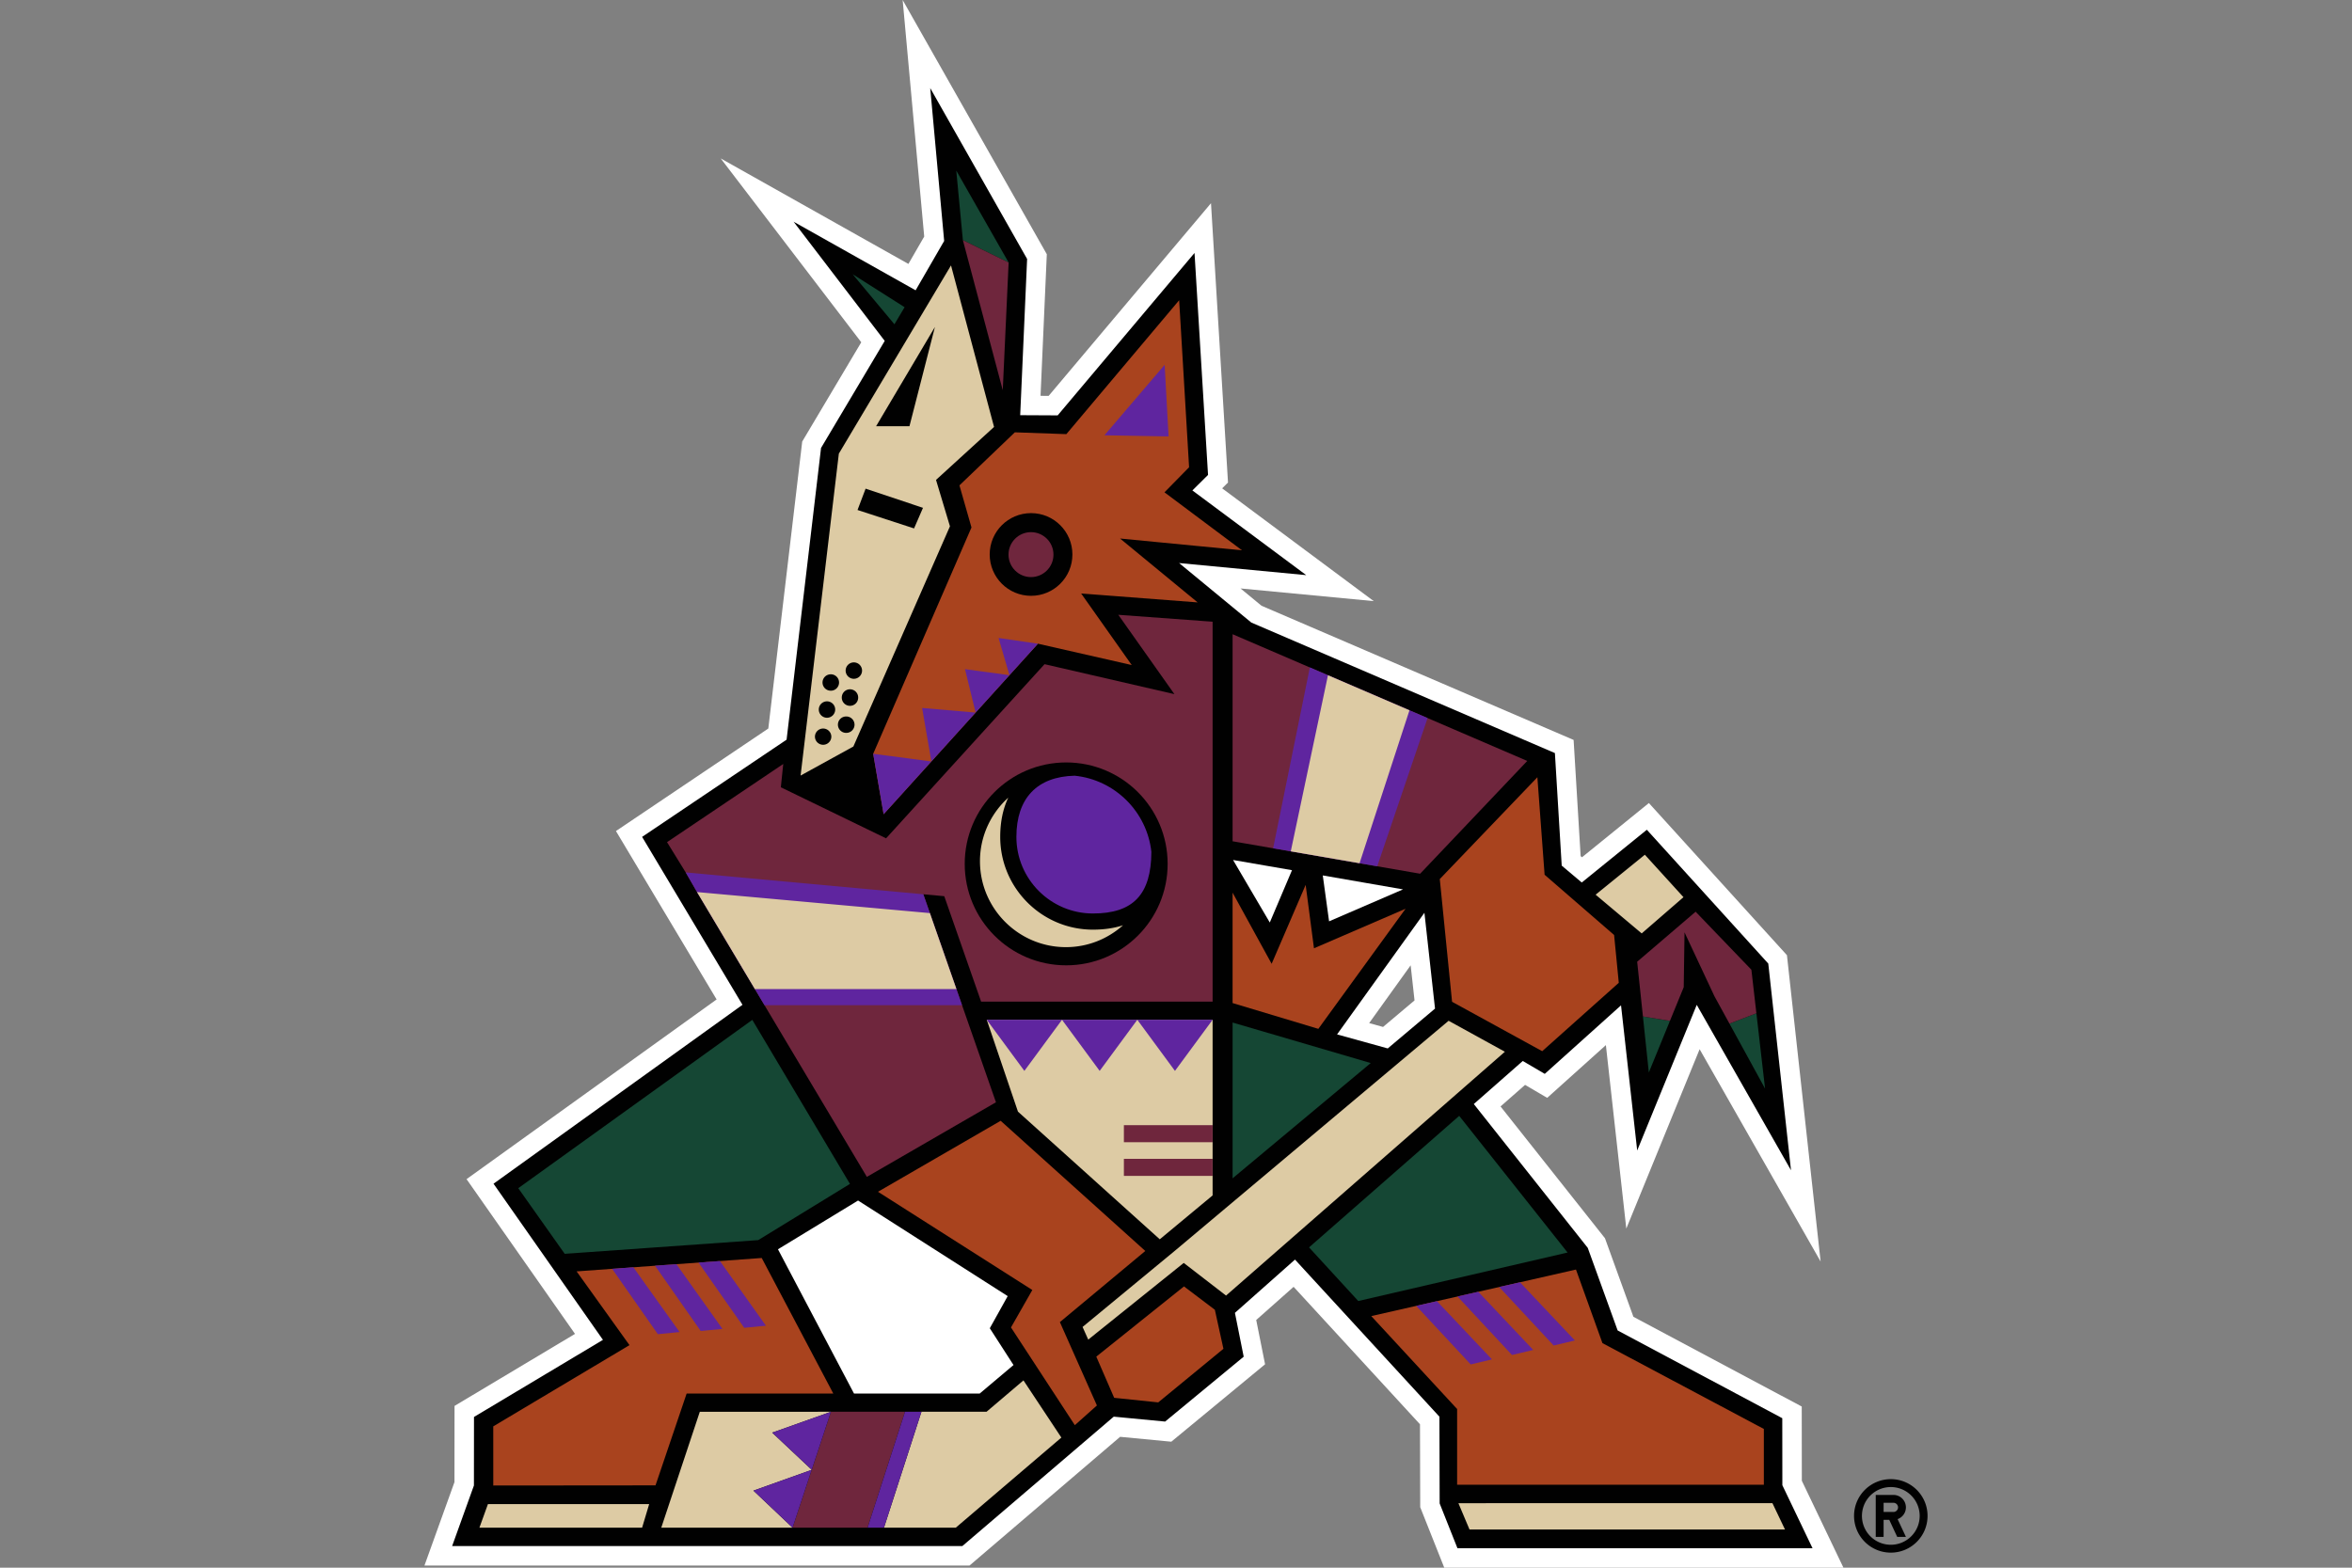
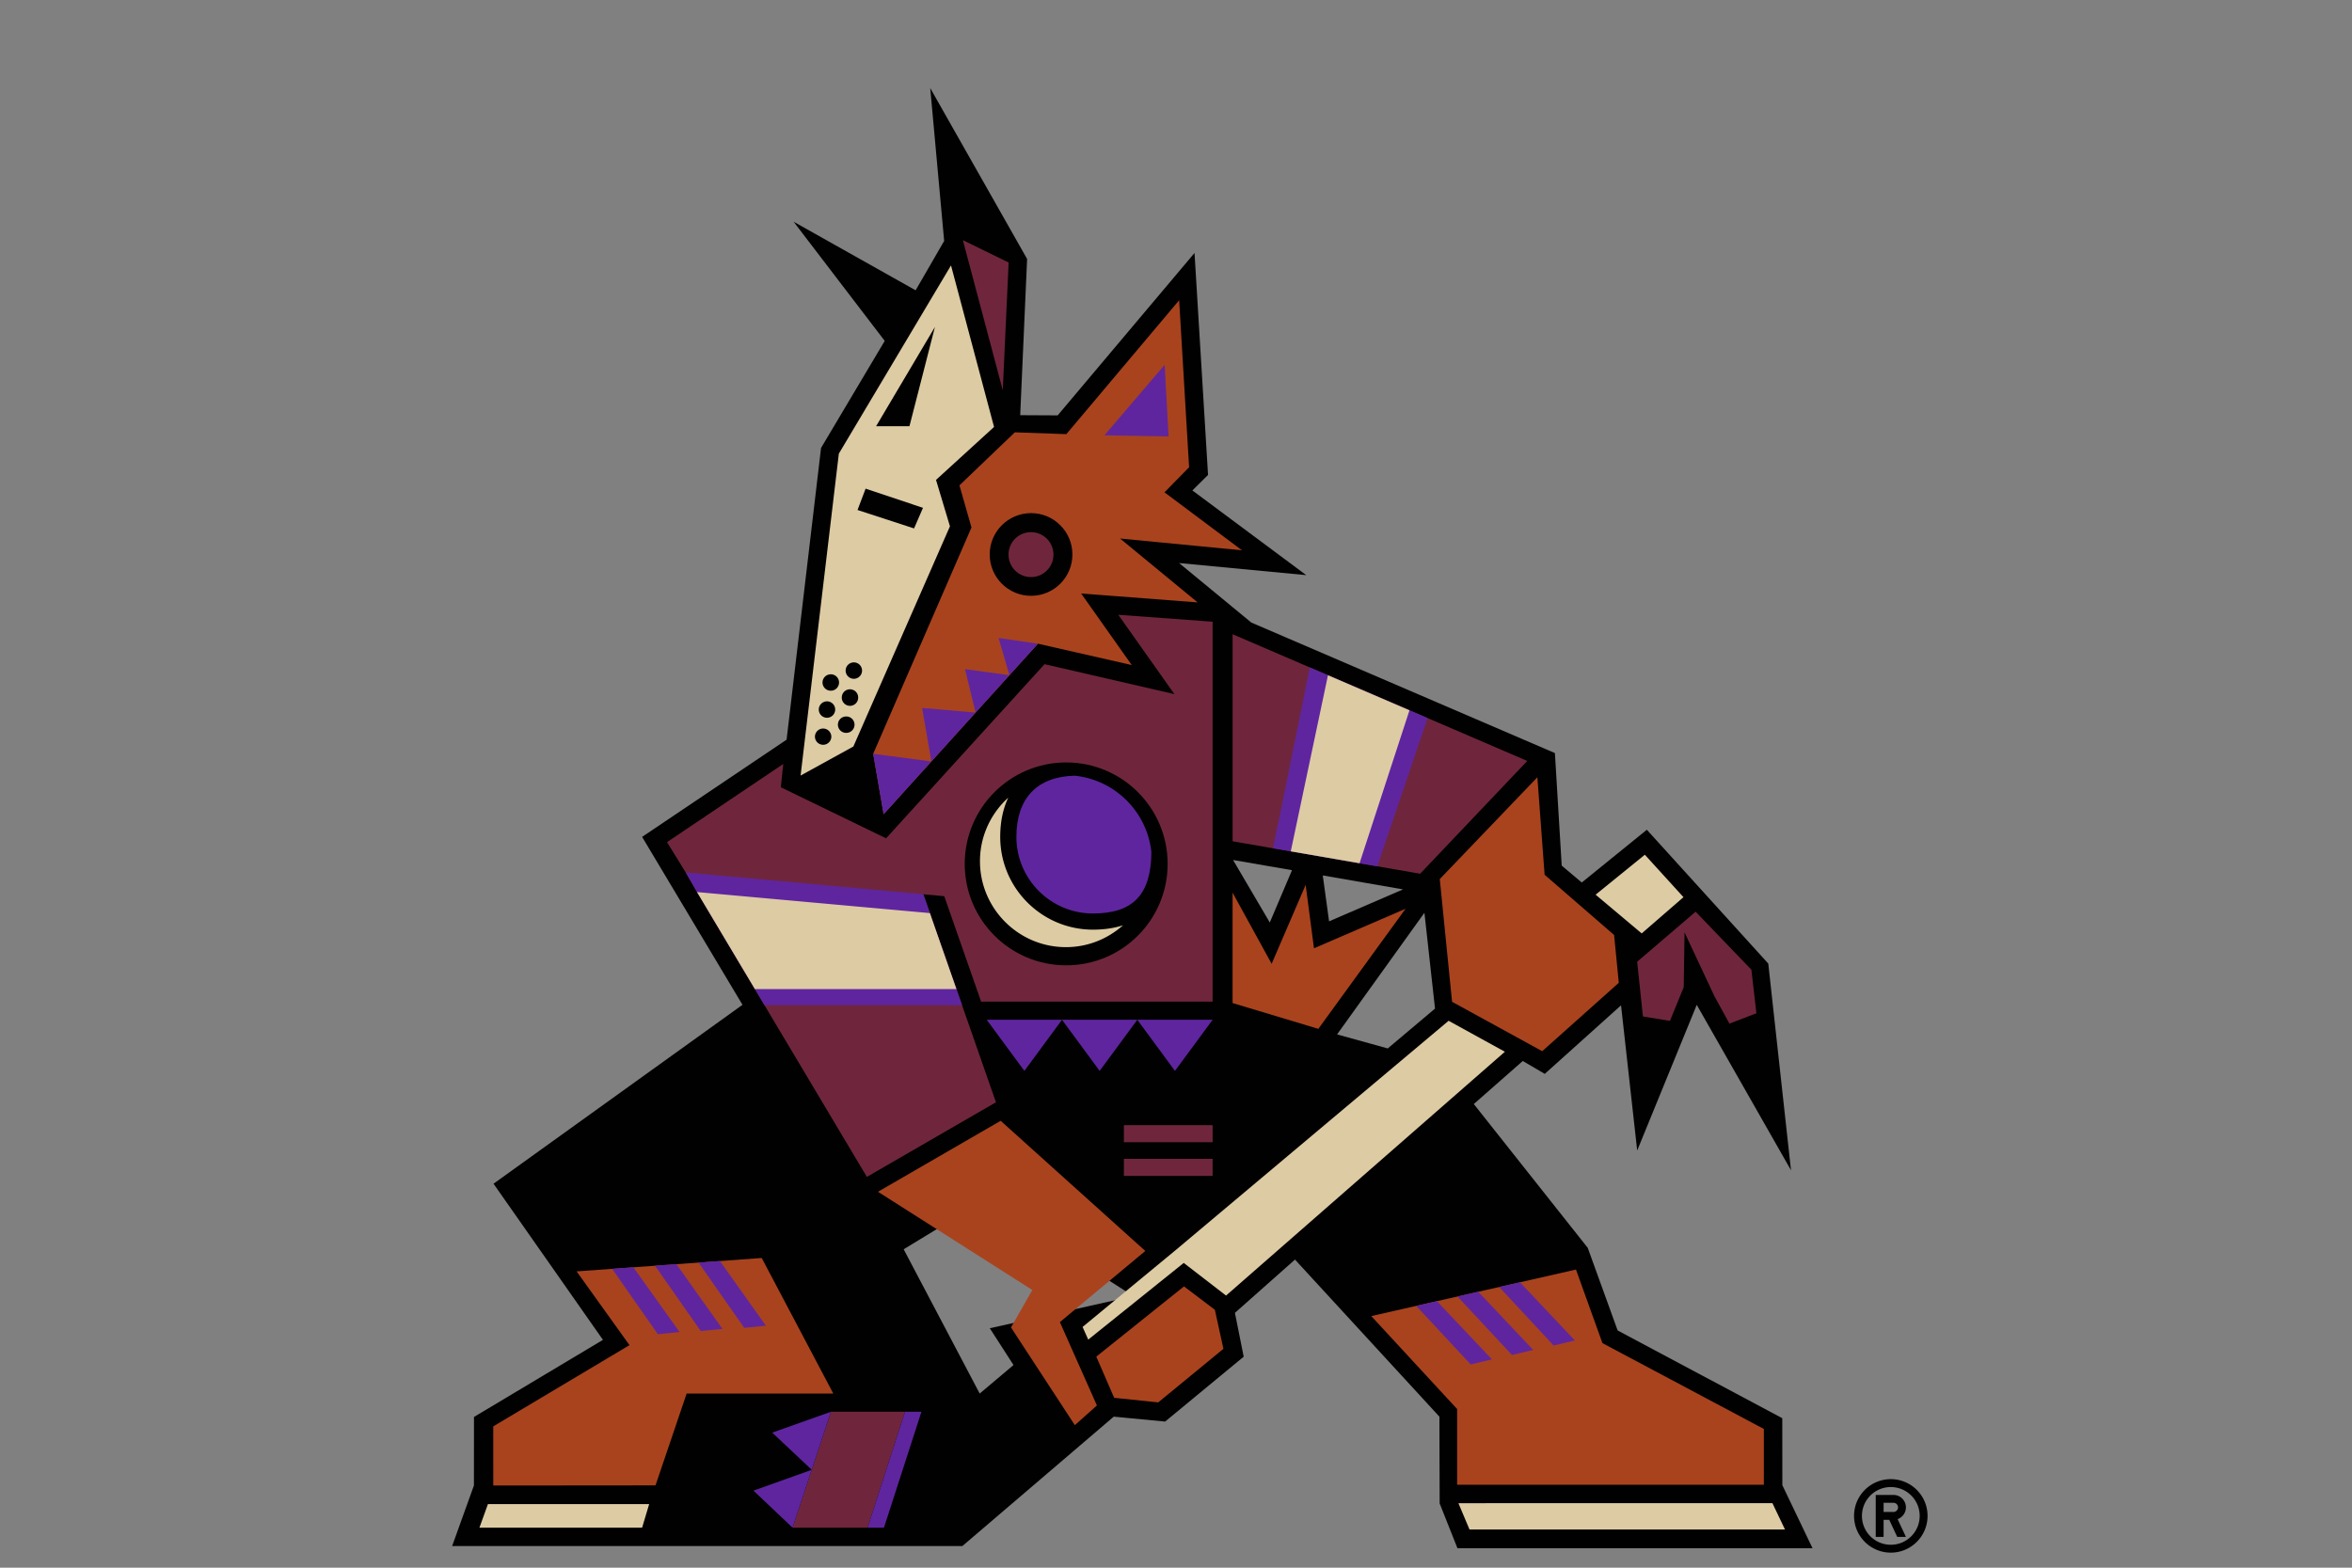
<svg xmlns="http://www.w3.org/2000/svg" viewBox="0 0 960 640" width="960" height="640" xml:space="preserve">
  <rect x="0" y="0" width="960" height="640" fill="#808080" stroke="none" />
  <path fill="#010101" d="M771.76 603.857c-8.282 0-15.005 6.713-15.005 15 0 8.279 6.723 15.002 15.005 15.002s14.995-6.723 14.995-15.001c0-8.288-6.713-15.001-14.995-15.001zm0 26.783a11.772 11.772 0 0 1-11.782-11.782c0-6.51 5.264-11.774 11.782-11.774 6.51 0 11.78 5.264 11.78 11.774 0 6.512-5.27 11.782-11.78 11.782zm6.164-15.259a5.085 5.085 0 0 0-5.09-5.082h-7.228v17.122h3.213v-6.954h2.306l3.246 6.954h3.553l-3.389-7.25a5.096 5.096 0 0 0 3.389-4.79zm-5.09 1.872h-4.015v-3.747h4.014c1.033 0 1.878.839 1.878 1.875a1.878 1.878 0 0 1-1.878 1.872z" />
-   <path fill="#FFF" d="m735.441 604.517-.036-30.312-68.71-36.63-11.601-32.066-42.627-53.809 10.011-8.802 9.031 5.295 23.952-21.529 8.336 74.91 29.93-73.231 49.385 86.674-13.747-125.065-56.349-62.115-27.298 22.135-.555-.468-2.87-47.432-127.384-54.775-8.573-7.068 54.381 5.175-61.875-46.046 2.386-2.365-6.943-114.036-66.262 78.655-3.311-.016 2.559-57.803L368.43 0l8.8 96.575-6.454 11.17-76.608-43.068 57.37 75.054-24.105 40.532-13.838 117.154-62.19 41.853 41.086 68.748-102.065 73.36 44.268 63.178-49.17 29.398-.027 31.097-12.252 34.07h222.477l61.47-52.55 20.89 1.997 38.272-31.605-3.615-18.083 15.262-13.54 51.584 56.118.093 33.842 9.812 24.7h162.932l-16.98-35.483zm-170.93-185.273-5.67-1.57 16.935-23.586 1.583 14.327-12.847 10.83z" />
-   <path fill="#010101" d="m413.678 557.27-13.8 11.636h-51.305l-31.033-58.894 32.691-19.904 61.075 39.023L404 542.25l9.678 15.02m113.67-202.022-9.066 21.357-14.99-25.518 24.056 4.161m45.316 7.839-30.18 13.041-2.575-18.738 32.755 5.697m13.058 48.669-19.293 16.263-20.682-5.73 35.65-49.655 4.325 39.122m141.743 167.22-67.201-35.826-12.202-33.721-46.508-58.711 19.989-17.577 8.974 5.26 31.13-27.978 6.597 59.27 24.306-59.465 38.474 67.525-9.274-84.373-49.57-54.638-26.562 21.54-8.18-6.9-2.781-45.945-123.927-53.29-29.457-24.283 51.89 4.937-46.473-34.582 6.39-6.334-5.517-90.617-55.862 66.31-15.29-.08 2.821-63.775-39.548-69.76 5.689 62.4-11.647 20.154-49.806-28 37.193 48.657-25.989 43.699-14.067 119.098-58.97 39.685 40.97 68.553-101.62 73.038 44.665 63.745-52.636 31.471-.027 27.978-8.893 24.736h208.243l61.805-52.834 20.968 2.003 32.07-26.484-3.577-17.9 24.512-21.742 58.955 64.132.096 35.417 7.265 18.287h144.929l-12.315-25.73-.032-27.35" />
+   <path fill="#010101" d="m413.678 557.27-13.8 11.636l-31.033-58.894 32.691-19.904 61.075 39.023L404 542.25l9.678 15.02m113.67-202.022-9.066 21.357-14.99-25.518 24.056 4.161m45.316 7.839-30.18 13.041-2.575-18.738 32.755 5.697m13.058 48.669-19.293 16.263-20.682-5.73 35.65-49.655 4.325 39.122m141.743 167.22-67.201-35.826-12.202-33.721-46.508-58.711 19.989-17.577 8.974 5.26 31.13-27.978 6.597 59.27 24.306-59.465 38.474 67.525-9.274-84.373-49.57-54.638-26.562 21.54-8.18-6.9-2.781-45.945-123.927-53.29-29.457-24.283 51.89 4.937-46.473-34.582 6.39-6.334-5.517-90.617-55.862 66.31-15.29-.08 2.821-63.775-39.548-69.76 5.689 62.4-11.647 20.154-49.806-28 37.193 48.657-25.989 43.699-14.067 119.098-58.97 39.685 40.97 68.553-101.62 73.038 44.665 63.745-52.636 31.471-.027 27.978-8.893 24.736h208.243l61.805-52.834 20.968 2.003 32.07-26.484-3.577-17.9 24.512-21.742 58.955 64.132.096 35.417 7.265 18.287h144.929l-12.315-25.73-.032-27.35" />
  <g fill="#154734">
-     <path d="m534.304 509.24 20.091 21.896 85.432-19.796-44.235-55.795zM503.097 417.446v63.598l56.387-47.06zM211.535 485.07l18.959 26.795 78.978-5.596 37.447-22.947-39.849-66.962zM672.992 437.83l8.618-21.064-11.024-1.798zM716.895 413.663l-10.998 4.218 14.535 26.527zM365.071 132.386l4.152-6.97-21.215-13.472zM393.013 98.049l18.674 9.122-21.374-37.532z" />
-   </g>
+     </g>
  <g fill="#A9431E">
    <path d="m654.06 548.325-10.806-30.038-83.55 18.997 35.038 37.94v30.909h125.197v-22.77zM629.472 429.142l31.256-27.916-1.908-19.51-28.373-24.606-2.947-39.8-39.834 41.563 5.014 50.097zM536.318 387.136l-3.397-25.883-13.882 32.214-15.942-29.047v45.067l35.003 10.531 35.594-49.022zM467.47 510.703l-59.04-53.146-50.07 28.977 62.997 40.1-8.709 15.284 26.061 39.895 9.011-8.04-15.117-34.03z" />
    <path d="m483.258 525.171-35.791 28.667 7.297 16.812 17.986 1.867 26.607-21.876-3.498-15.936zM235.353 519.038l21.583 30.11-55.607 33.161.007 24.144 66.22-.06 12.704-37.487h59.857l-29.212-55.337zM457.163 219.846l49.77 4.807L475.3 200.99l10.042-10.239-4.053-68.185-46.043 54.669-21.024-.74-22.612 21.65 4.911 17.189-40.118 92.395 4.262 24.672 19.49-21.54 18.054-19.954.002-.003 13.81-15.263 11.63-12.853 38.276 8.71-20.638-29.21 47.546 3.638-31.672-26.08zm-36.327 23.393c-9.32 0-16.88-7.554-16.88-16.879 0-9.324 7.56-16.88 16.88-16.88 9.325 0 16.882 7.556 16.882 16.88 0 9.325-7.557 16.879-16.882 16.879z" />
  </g>
  <g fill="#5F259F">
    <path d="m258.518 517.361-8.68.628h.002l18.674 26.682 8.875-.865-18.855-26.421zM276.088 516.09l-8.734.632.012.016 18.64 26.633 8.872-.853-18.785-26.42zM293.843 514.806l-.03.002-8.701.628v.002l18.64 26.633 8.873-.854zM475.369 148.933l-24.593 28.777 26.193.456zM586.513 531.19l-8.427 1.914-.046.012 22.244 23.905 8.669-2.07-22.423-23.742zM603.378 527.355l-8.475 1.928.01.012 22.218 23.875 8.67-2.069-22.397-23.717zM620.394 523.486l-.006.002-8.472 1.926.002.002 22.224 23.885 8.671-2.07z" />
  </g>
  <g fill="#DDCBA4">
-     <path d="M464.212 416.315h-61.463l12.744 37.504 57.885 52.116 21.564-17.913v-71.707zM417.74 563.534l-15.058 12.801-26.581.003-15.296 47.327h29.31l43.095-36.783zM331.317 600.046l.003-.014-16.13-15.167 23.977-8.522-53.532.006-15.732 47.316h53.59L307.53 608.54z" />
-   </g>
+     </g>
  <g fill="#6F263D">
    <path d="m714.853 395.891-22.762-23.69-23.857 20.415 2.352 22.352 11.024 1.798 5.63-13.765.323-22.375 12.21 26.082 6.124 11.173 10.998-4.218z" />
    <ellipse cx="420.811" cy="226.421" rx="9.175" ry="9.172" />
    <path d="m411.687 107.17-18.674-9.121 16.277 61.243zM458.728 459.351v6.95h36.221l.003-6.95h-.01zM458.728 473.093v6.947h36.214l.002-6.947h-.002zM400.452 408.897l94.49.003V253.81l-38.49-2.822 22.903 32.39-53.01-12.23-64.682 71.094-42.955-20.845.983-9.507-47.433 31.909 7.626 12.366 4.623 8.018 23.606 39.594 3.92 6.578 41.793 70.1 52.687-30.459-13.842-39.641-2.297-6.578-10.827-31.008-2.686-7.688 8.555.785 15.036 43.031zm34.723-97.633c22.872 0 41.413 18.541 41.413 41.412s-18.54 41.414-41.413 41.414c-22.87 0-41.412-18.543-41.412-41.414s18.541-41.412 41.412-41.412zM582.682 293.145l-7.388-3.176-33.267-14.309-7.395-3.179-31.535-13.565v84.526l16.545 2.863 7.206 1.246 28.073 4.857 7.218 1.248 17.51 3.031 43.722-46.04zM331.331 600.001l-.01.03-.004.015-7.825 23.619h30.618l15.285-47.325-30.226.003z" />
  </g>
  <g fill="#5F259F">
    <path d="m418.113 437.185 15.365-20.87h-30.729z" />
    <path d="m448.842 437.185 15.365-20.87h-30.73zM479.575 437.185l15.367-20.87h-30.73zM390.374 403.777l-10.827-31.008-2.686-7.689-96.977-8.915 4.623 8.017 23.606 39.595 3.92 6.578h80.639zM575.294 289.969l-33.267-14.309-7.395-3.179-14.99 73.824 7.206 1.246 28.073 4.857 7.218 1.248 20.543-60.51zM360.665 332.4l19.49-21.54-23.752-3.131z" />
    <path d="m380.155 310.86 18.054-19.953-21.836-1.883zM423.65 262.788l-16.075-2.342 4.446 15.195zM393.876 273.18l4.335 17.724 13.81-15.263zM469.944 347.755c-1.787-16.384-14.892-29.418-31.316-31.078-15.331.36-23.774 9.192-23.774 25.001 0 17.23 14.02 31.248 31.251 31.248 16.424 0 23.78-7.771 23.84-25.171zM331.32 600.032l.011-.031 7.837-23.658-23.977 8.522zM323.492 623.665l7.825-23.62-23.786 8.495zM354.11 623.665h6.695l15.296-47.327-6.706.002z" />
  </g>
  <g fill="#DDCBA4">
    <path d="m390.374 403.777-10.827-31.008-95.04-8.587 23.606 39.595zM575.294 289.969l-33.267-14.309-15.18 71.891 28.074 4.857zM687.136 366.268l-15.768-17.332-20.095 16.316 18.81 15.81zM723.436 613.649l-128.168.024 4.534 10.744h128.77zM591.27 416.729l-111.587 93.77-37.818 31.224 2.315 5.165 38.977-31.304 17.27 13.328 113.812-99.542zM195.683 623.665h66.404l2.878-9.614h-65.81zM405.733 174.298l-17.567-65.947-45.784 76.85-15.61 131.417 21.537-11.852 39.426-89.904-5.687-18.94 23.685-21.624zm-69.76 129.754a3.34 3.34 0 0 1-3.344-3.344 3.346 3.346 0 0 1 6.691 0c0 1.848-1.5 3.344-3.347 3.344zm1.575-11.036a3.347 3.347 0 0 1 0-6.694 3.346 3.346 0 1 1 0 6.694zm1.578-11.044a3.345 3.345 0 1 1 0-6.689 3.345 3.345 0 0 1 0 6.69zm6.23 17.218a3.348 3.348 0 0 1-3.348-3.348c0-1.846 1.5-3.343 3.348-3.343a3.346 3.346 0 1 1 0 6.69zm1.577-11.039a3.35 3.35 0 0 1-3.347-3.348 3.346 3.346 0 1 1 6.691 0 3.346 3.346 0 0 1-3.344 3.348zm1.576-11.04a3.347 3.347 0 0 1 0-6.694 3.347 3.347 0 0 1 0 6.694zm24.578-61.387-23.076-7.521 3.3-8.715 23.42 7.833-3.644 8.403zm-1.878-41.72L357.593 174l24.006-40.507-10.39 40.512zM408.253 341.678c0-6.158 1.136-11.542 3.286-16.042-7.075 6.423-11.552 15.66-11.552 25.946 0 19.346 15.739 35.086 35.085 35.086 8.948 0 17.098-3.394 23.303-8.926-3.587 1.167-7.665 1.785-12.27 1.785-20.87 0-37.852-16.978-37.852-37.849z" />
  </g>
</svg>